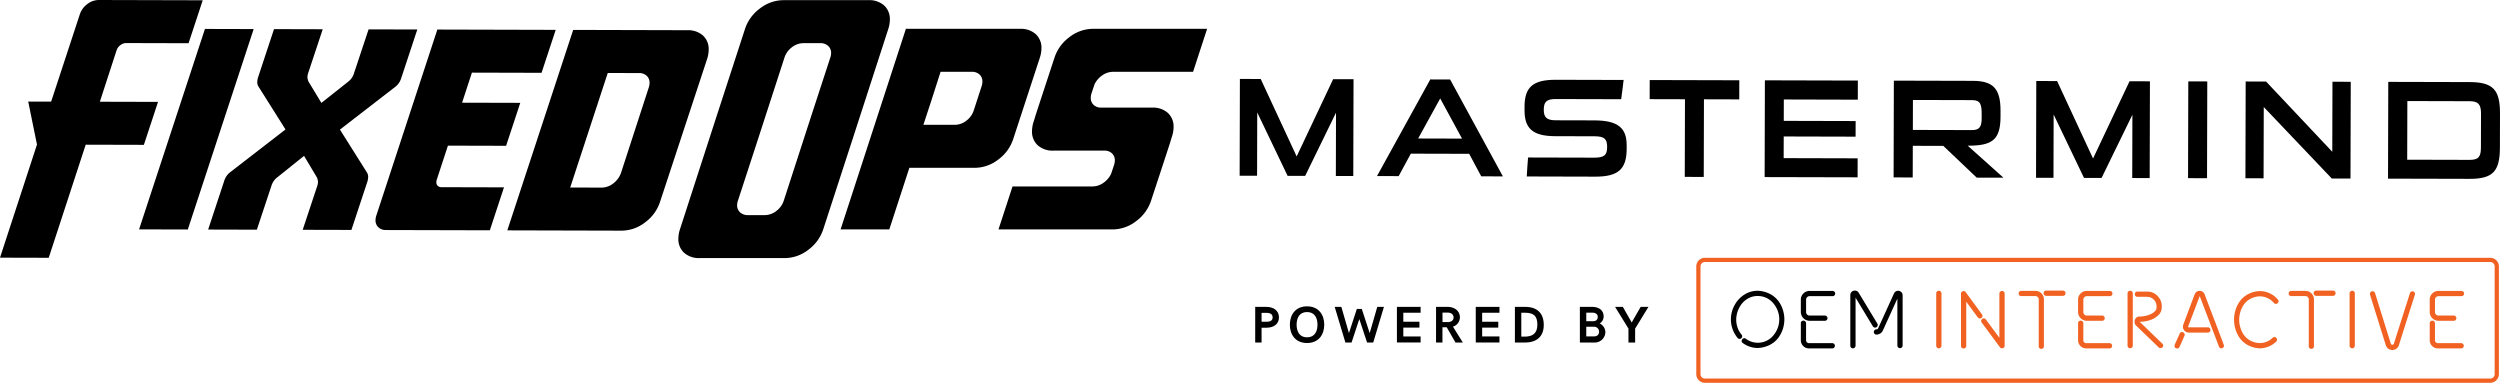
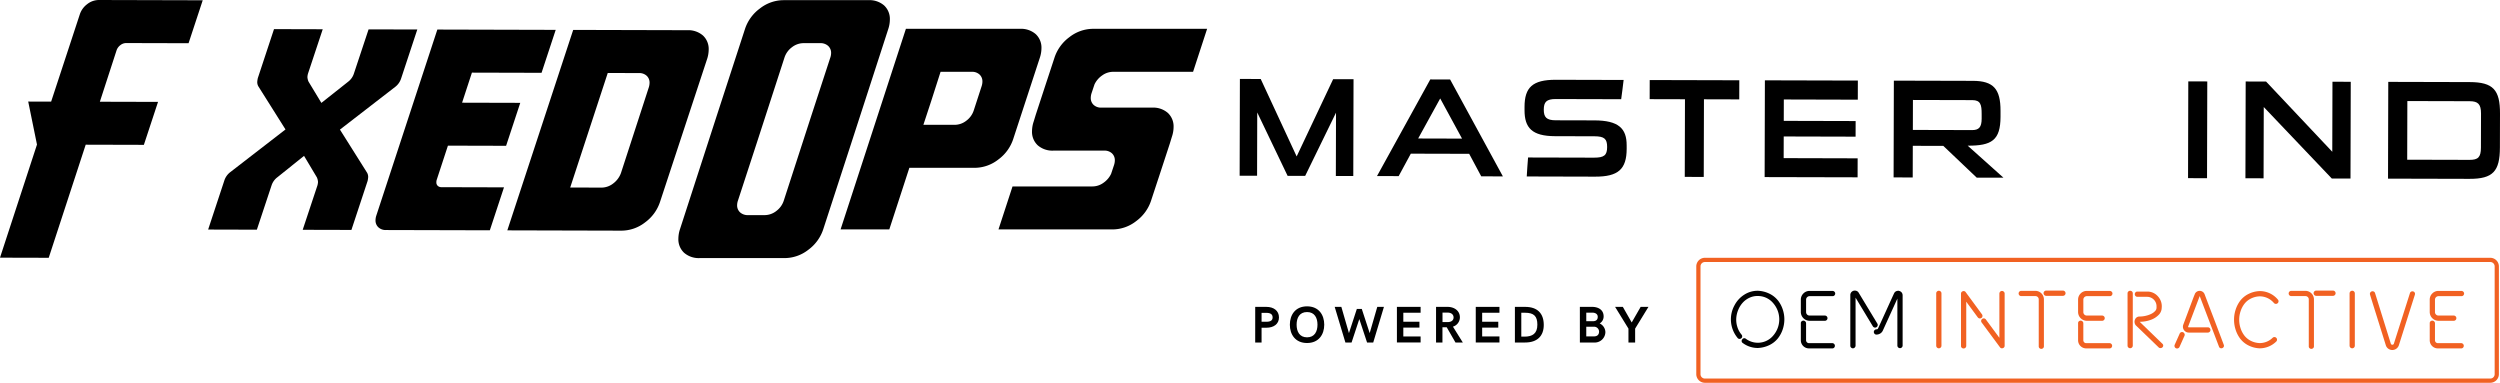
<svg xmlns="http://www.w3.org/2000/svg" width="667.071" height="102.135" viewBox="0 0 667.071 102.135">
  <defs>
    <clipPath id="clip-path">
      <rect id="Rectangle_2613" data-name="Rectangle 2613" width="667.071" height="102.135" fill="none" />
    </clipPath>
  </defs>
  <g id="Group_4946" data-name="Group 4946" transform="translate(0 0)">
    <path id="Path_2638" data-name="Path 2638" d="M364.375,47.458l.045-16.888-8.228,16.865-4.69-.012-8.1-16.909L343.359,47.4l-4.654-.011.068-25.82,5.554.013,9.591,20.667,9.736-20.615,5.442.013-.068,25.821Z" transform="translate(-7.934 -0.505)" />
    <path id="Path_2639" data-name="Path 2639" d="M404.047,47.562l-3.214-6.011L385.26,41.51,382.017,47.5l-5.781-.015,14.217-25.783,5.291.013,14.081,25.858ZM393.1,26.78l-5.882,10.68,11.709.032Z" transform="translate(-8.813 -0.508)" />
    <g id="Group_4945" data-name="Group 4945" transform="translate(0 0)">
      <g id="Group_4944" data-name="Group 4944" clip-path="url(#clip-path)">
        <path id="Path_2640" data-name="Path 2640" d="M443.8,40.2c-.013,5.479-2.271,7.462-8.424,7.447l-18.24-.049c.078-1.689.232-3.377.351-5.065l17.563.045c2.741.008,3.53-.628,3.536-2.842,0-2.177-.743-2.854-3.409-2.861l-10.47-.026c-6.192-.017-8.174-2.236-8.161-6.965l0-.865c.013-5.141,2.083-7.236,8.349-7.22l18.09.047c-.191,1.727-.424,3.416-.652,5.139l-17.45-.045c-2.477-.007-3.191.78-3.2,2.807s.705,2.855,3.183,2.861l10.319.026c6.418.017,8.626,2.124,8.613,6.665Z" transform="translate(-9.757 -0.511)" />
        <path id="Path_2641" data-name="Path 2641" d="M460.1,47.709l.055-20.716-9.42-.024.013-5.1,23.906.063-.013,5.1-9.42-.026-.054,20.716Z" transform="translate(-10.558 -0.512)" />
        <path id="Path_2642" data-name="Path 2642" d="M482.148,47.767l.067-25.82,24.806.065-.014,5.1-19.74-.053-.015,5.706,19.177.05-.012,4.165-19.177-.051-.015,5.78,19.74.053-.013,5.066Z" transform="translate(-11.293 -0.514)" />
        <path id="Path_2643" data-name="Path 2643" d="M539.56,47.914l-8.909-8.47-8.143-.021-.022,8.445-5.1-.014.067-25.82,21.091.055c5.479.015,7.388,2.159,7.372,8.015l0,1.575c-.017,6.306-2.385,7.723-8.765,7.706l9.547,8.546Zm1.322-16.959c.006-2.515-.291-3.718-2.5-3.724l-15.838-.041-.021,7.994,15.838.042c1.8,0,2.516-.782,2.522-3.034Z" transform="translate(-12.119 -0.516)" />
-         <path id="Path_2644" data-name="Path 2644" d="M581.973,48.019l.043-16.888L573.79,48l-4.69-.014L561,31.077l-.043,16.887-4.654-.013.067-25.82,5.554.015,9.591,20.667L581.251,22.2l5.442.015-.067,25.82Z" transform="translate(-13.03 -0.518)" />
        <rect id="Rectangle_2612" data-name="Rectangle 2612" width="25.82" height="5.067" transform="translate(583.833 47.536) rotate(-89.851)" />
        <path id="Path_2645" data-name="Path 2645" d="M636.56,48.153,618.406,29.078,618.357,48.1l-4.841-.013.067-25.821,5.441.016L636.69,41.023l.049-18.69,4.879.013-.067,25.82Z" transform="translate(-14.371 -0.522)" />
        <path id="Path_2646" data-name="Path 2646" d="M652.475,48.19l.067-25.82,21.729.056c6.268.018,8.1,2.087,8.083,8.393L682.33,39.9c-.016,6.341-1.858,8.362-8.126,8.346Zm24.813-17.347c.008-2.552-.815-3.306-3.03-3.314l-16.625-.043-.041,15.651,16.625.043c2.289.008,3.041-.7,3.047-3.255Z" transform="translate(-15.283 -0.524)" />
        <path id="Path_2647" data-name="Path 2647" d="M23.272,1.1A5.073,5.073,0,0,1,26.41,0L54.092.073l-3.777,11.46-16.67-.044a2.489,2.489,0,0,0-1.492.531,2.909,2.909,0,0,0-1.036,1.373L26.645,27.147l15.523.041L38.39,38.649l-15.523-.041L13,68.787,0,68.753,9.867,38.574,7.527,27.1l6.117.017L21.277,3.887a5.566,5.566,0,0,1,2-2.786" transform="translate(0 0)" />
-         <path id="Path_2648" data-name="Path 2648" d="M55.574,7.907l13,.034L51,61.423l-13-.034Z" transform="translate(-0.89 -0.185)" />
        <path id="Path_2649" data-name="Path 2649" d="M69.973,22.091a6.393,6.393,0,0,1,.156-1.07L74.445,7.956l13,.034L83.513,19.832a4.173,4.173,0,0,0-.154.918,3.482,3.482,0,0,0,.3,1.224l3.426,5.668L94.214,22a4.427,4.427,0,0,0,1.534-2.138L99.68,8.022l13,.034-4.316,13.065a4.622,4.622,0,0,1-1.536,2.214L92.038,34.766l7.234,11.49a2.281,2.281,0,0,1,.3,1.147,6.42,6.42,0,0,1-.155,1.069L95.1,61.538l-13-.033,3.932-11.843a4.287,4.287,0,0,0,.155-.917,3.572,3.572,0,0,0-.3-1.224l-3.427-5.744-7.126,5.716A4.427,4.427,0,0,0,73.8,49.63L69.869,61.472l-13-.035,4.316-13.065a4.611,4.611,0,0,1,1.536-2.213L77.51,34.728,70.275,23.238a2.269,2.269,0,0,1-.3-1.147" transform="translate(-1.332 -0.186)" />
        <path id="Path_2650" data-name="Path 2650" d="M128.325,19.568,125.7,27.591l15.524.041-3.778,11.461-15.523-.041-3.006,9.168a1.954,1.954,0,0,0-.078.611,1.214,1.214,0,0,0,.38.957,1.428,1.428,0,0,0,.993.346l16.669.044-3.776,11.461-27.682-.072a2.87,2.87,0,0,1-2.063-.733,2.467,2.467,0,0,1-.76-1.875,4.122,4.122,0,0,1,.232-1.3L119.1,8.074l31.582.083-3.777,11.46Z" transform="translate(-2.403 -0.189)" />
        <path id="Path_2651" data-name="Path 2651" d="M156.191,8.171l30.435.08a5.96,5.96,0,0,1,4.2,1.426,4.911,4.911,0,0,1,1.519,3.789,8.246,8.246,0,0,1-.465,2.6l-12.487,37.9a11.065,11.065,0,0,1-4.029,5.571,10.283,10.283,0,0,1-6.315,2.2l-30.434-.08Zm7.536,42.078a5.068,5.068,0,0,0,3.139-1.1,6.058,6.058,0,0,0,2.071-2.785l7.4-22.769a4.129,4.129,0,0,0,.232-1.3,2.474,2.474,0,0,0-.76-1.876,2.879,2.879,0,0,0-2.063-.731l-8.335-.022L155.393,50.226Z" transform="translate(-3.247 -0.191)" />
        <path id="Path_2652" data-name="Path 2652" d="M195.674,30.632l7.417-22.787a11.057,11.057,0,0,1,4.015-5.582A10.294,10.294,0,0,1,213.415.045H236.05a5.959,5.959,0,0,1,4.205,1.414,4.915,4.915,0,0,1,1.528,3.786,8.238,8.238,0,0,1-.458,2.6l-9.864,30.434-7.417,22.787a11.082,11.082,0,0,1-4.015,5.582,10.3,10.3,0,0,1-6.308,2.217H191.086a5.959,5.959,0,0,1-4.206-1.414,4.911,4.911,0,0,1-1.528-3.785,8.233,8.233,0,0,1,.458-2.6ZM211.5,56.287a5.575,5.575,0,0,0,1.989-2.791l7.416-22.864,4.971-15.217a3.917,3.917,0,0,0,.229-1.224,2.5,2.5,0,0,0-.8-1.95,3.02,3.02,0,0,0-2.1-.727h-4.436a5.076,5.076,0,0,0-3.136,1.109,5.567,5.567,0,0,0-1.987,2.791l-7.418,22.864L201.257,53.5a3.922,3.922,0,0,0-.229,1.224,2.5,2.5,0,0,0,.8,1.95,3.013,3.013,0,0,0,2.1.727h4.435a5.067,5.067,0,0,0,3.135-1.109" transform="translate(-4.342 -0.001)" />
        <path id="Path_2653" data-name="Path 2653" d="M247.1,7.875h30.433a5.959,5.959,0,0,1,4.206,1.414,4.909,4.909,0,0,1,1.53,3.785,8.2,8.2,0,0,1-.459,2.6l-7.034,21.489a11.074,11.074,0,0,1-4.015,5.582,10.293,10.293,0,0,1-6.31,2.217H248.023L242.67,61.4h-13l5.355-16.441Zm13,25.617a5.063,5.063,0,0,0,3.134-1.108,5.573,5.573,0,0,0,1.989-2.792l2.064-6.346a4.081,4.081,0,0,0,.23-1.3,2.473,2.473,0,0,0-.765-1.873,2.877,2.877,0,0,0-2.065-.727h-8.336l-2.523,7.876-2.064,6.271Z" transform="translate(-5.38 -0.184)" />
        <path id="Path_2654" data-name="Path 2654" d="M300.8,48.976a6.042,6.042,0,0,0,2.064-2.409l.766-2.294a4.127,4.127,0,0,0,.229-1.3,2.474,2.474,0,0,0-.766-1.873,2.882,2.882,0,0,0-2.065-.727H287.495a5.952,5.952,0,0,1-4.205-1.414,4.906,4.906,0,0,1-1.529-3.786,8.27,8.27,0,0,1,.458-2.6l.536-1.759,2.905-8.87.229-.688,1.835-5.582a11.065,11.065,0,0,1,4.015-5.582,10.292,10.292,0,0,1,6.309-2.217h30.435l-3.748,11.47H303.4a5.019,5.019,0,0,0-2.907.956,6.063,6.063,0,0,0-2.064,2.409L297.666,25a4.11,4.11,0,0,0-.229,1.3,2.469,2.469,0,0,0,.764,1.873,2.871,2.871,0,0,0,2.065.727H313.8a5.952,5.952,0,0,1,4.205,1.415,4.909,4.909,0,0,1,1.53,3.785,8.241,8.241,0,0,1-.459,2.6l-.535,1.758-2.905,8.87-.229.688L313.57,53.6a11.06,11.06,0,0,1-4.015,5.582,10.286,10.286,0,0,1-6.309,2.218H272.814l3.746-11.47H297.9a5.008,5.008,0,0,0,2.905-.956" transform="translate(-6.39 -0.184)" />
        <path id="Path_2655" data-name="Path 2655" d="M342.96,83.848h2.981c1.938,0,3.357,1.016,3.357,2.812,0,1.776-1.419,2.752-3.357,2.752h-1.285v3.941h-1.7Zm2.981,3.969c1.171,0,1.662-.4,1.662-1.157,0-.773-.5-1.218-1.662-1.218h-1.285v2.375Z" transform="translate(-8.033 -1.964)" />
        <path id="Path_2656" data-name="Path 2656" d="M352.427,88.594c0-2.59,1.446-4.891,4.588-4.891S361.6,86,361.6,88.594s-1.446,4.891-4.588,4.891-4.588-2.3-4.588-4.891m7.373,0c0-1.789-.747-3.37-2.785-3.37s-2.785,1.581-2.785,3.37.747,3.377,2.785,3.377,2.785-1.581,2.785-3.377" transform="translate(-8.255 -1.961)" />
        <path id="Path_2657" data-name="Path 2657" d="M364.678,83.848h1.775l2.025,7,2.105-6.444h1.325l2.105,6.444,2.025-7h1.775l-2.853,9.505h-1.648L371.244,87.1l-2.065,6.256h-1.647Z" transform="translate(-8.542 -1.964)" />
        <path id="Path_2658" data-name="Path 2658" d="M381.675,83.848H388v1.567h-4.614v2.4h4.3v1.567h-4.3v2.355H388v1.614h-6.323Z" transform="translate(-8.94 -1.964)" />
        <path id="Path_2659" data-name="Path 2659" d="M392.369,83.848h3.074c1.775,0,3.289,1.016,3.289,2.8a2.606,2.606,0,0,1-1.856,2.476l2.644,4.244h-1.958l-2.341-4.076h-1.144v4.076h-1.708ZM395.6,87.9c.908-.04,1.446-.511,1.446-1.225,0-.787-.612-1.3-1.588-1.3h-1.365V87.9Z" transform="translate(-9.191 -1.964)" />
        <path id="Path_2660" data-name="Path 2660" d="M403.22,83.848h6.323v1.567h-4.614v2.4h4.3v1.567h-4.3v2.355h4.614v1.614H403.22Z" transform="translate(-9.445 -1.964)" />
        <path id="Path_2661" data-name="Path 2661" d="M413.914,83.848h2.758c3.235,0,4.944,1.735,4.944,4.823,0,2.96-1.763,4.682-4.958,4.682h-2.744Zm2.576,7.938c2.1,0,3.417-.813,3.417-3.189,0-2.254-.921-3.182-3.263-3.182h-1.022v6.37Z" transform="translate(-9.695 -1.964)" />
        <path id="Path_2662" data-name="Path 2662" d="M431.663,83.848h3.3c1.446,0,3.041.659,3.041,2.563a2.146,2.146,0,0,1-1.057,1.856,2.641,2.641,0,0,1,1.527,2.328,2.846,2.846,0,0,1-3.1,2.758h-3.706Zm3.458,3.827c.666,0,1.312-.235,1.312-1.171,0-.739-.633-1.116-1.446-1.116h-1.614v2.287Zm.275,4.05c.881,0,1.393-.424,1.393-1.318a1.326,1.326,0,0,0-1.46-1.258h-1.957v2.576Z" transform="translate(-10.111 -1.964)" />
        <path id="Path_2663" data-name="Path 2663" d="M444.854,89.647l-3.565-5.8h2.065l2.368,4.157,2.388-4.157h2.079l-3.553,5.8v3.707h-1.782Z" transform="translate(-10.336 -1.964)" />
        <path id="Path_2664" data-name="Path 2664" d="M485.424,81.96a6.57,6.57,0,0,0-2.231-1.745,7.735,7.735,0,0,0-3.09-.771l-.007.186h0v-.185h-.026a6.6,6.6,0,0,0-3.539,1.026,7.378,7.378,0,0,0-2.6,2.787,7.775,7.775,0,0,0,.775,8.761.644.644,0,0,0,.464.27.7.7,0,0,0,.5-.141.645.645,0,0,0,.271-.464.707.707,0,0,0-.15-.516,5.834,5.834,0,0,1-1.146-2.093,6.383,6.383,0,0,1-.282-2.294,6.946,6.946,0,0,1,.524-2.23,6.577,6.577,0,0,1,1.189-1.91,5.581,5.581,0,0,1,1.788-1.32,4.935,4.935,0,0,1,2.23-.475,5.28,5.28,0,0,1,4.048,1.817,6.606,6.606,0,0,1,0,8.837,5.313,5.313,0,0,1-4,1.814H480.1a5.287,5.287,0,0,1-3.162-1.049.654.654,0,0,0-.121-.084.647.647,0,0,0-.859.24.679.679,0,0,0-.09.127.627.627,0,0,0-.047.481.6.6,0,0,0,.282.358,6.659,6.659,0,0,0,3.979,1.325h.026a7.708,7.708,0,0,0,3.089-.769,6.565,6.565,0,0,0,2.234-1.749,7.9,7.9,0,0,0,1.308-2.395,8.313,8.313,0,0,0,0-5.445,7.908,7.908,0,0,0-1.31-2.4" transform="translate(-11.079 -1.861)" />
        <path id="Path_2665" data-name="Path 2665" d="M500.425,93.614H494.2a.772.772,0,0,1-.762-.76V88.3a.7.7,0,0,0-.358-.595.688.688,0,0,0-.681-.019.637.637,0,0,0-.36.617v4.552a2.167,2.167,0,0,0,2.16,2.159h6.212l.052,0a.648.648,0,0,0,.576-.355.709.709,0,0,0,0-.68.693.693,0,0,0-.614-.366" transform="translate(-11.525 -2.052)" />
        <path id="Path_2666" data-name="Path 2666" d="M500.509,79.488H494.33a2.246,2.246,0,0,0-1.614.688,2.278,2.278,0,0,0-.678,1.645v3.309a2.36,2.36,0,0,0,2.331,2.331l4.083,0a.7.7,0,0,0,0-1.4h-4.11a.916.916,0,0,1-.9-.931V81.816a.906.906,0,0,1,.125-.464.933.933,0,0,1,.343-.341.9.9,0,0,1,.462-.125h6.159a.65.65,0,0,0,.491-.221.711.711,0,0,0,.188-.479.672.672,0,0,0-.191-.471.749.749,0,0,0-.509-.228" transform="translate(-11.525 -1.862)" />
        <path id="Path_2667" data-name="Path 2667" d="M519.556,80.137a1.174,1.174,0,0,0-.32-.408,1.288,1.288,0,0,0-.477-.238l-.294-.073.009.038h-.018a1.179,1.179,0,0,0-.479.1,1.1,1.1,0,0,0-.565.529h0c-.083.158-.419.89-2.163,4.729-1.453,3.2-1.96,4.3-2.1,4.594h-.008l-.049.11a.359.359,0,0,1-.328.215l-.066,0a.7.7,0,0,0-.491.2.651.651,0,0,0-.226.492.715.715,0,0,0,.183.484.64.64,0,0,0,.5.228,1.986,1.986,0,0,0,.962-.249,1.81,1.81,0,0,0,.72-.739c2.395-5.258,3.452-7.582,3.92-8.619V94.059a.7.7,0,1,0,1.4,0v-13.4a1.209,1.209,0,0,0-.114-.52" transform="translate(-11.992 -1.86)" />
        <path id="Path_2668" data-name="Path 2668" d="M512.171,89.269a.7.7,0,0,0,.676-.521l.006-.027a.71.71,0,0,0-.081-.515l-4.953-8.189a1.125,1.125,0,0,0-.839-.6,1.212,1.212,0,0,0-.986.251,1.155,1.155,0,0,0-.436.95V94.092a.647.647,0,0,0,.217.516.67.67,0,0,0,.474.193.661.661,0,0,0,.465-.187.726.726,0,0,0,.245-.515V81.283q2.3,3.817,4.618,7.653a.693.693,0,0,0,.418.311.719.719,0,0,0,.177.022" transform="translate(-11.842 -1.86)" />
        <path id="Path_2669" data-name="Path 2669" d="M529.723,79.441a.7.7,0,0,0-.488.206.676.676,0,0,0-.206.5V94.1a.7.7,0,1,0,1.4,0V80.147a.7.7,0,0,0-.209-.506.744.744,0,0,0-.5-.2" transform="translate(-12.392 -1.861)" fill="#f16122" />
        <path id="Path_2670" data-name="Path 2670" d="M541.523,86.254a.68.68,0,0,0-.13-.524l-4.311-5.87-.015-.024a.643.643,0,0,0-.55-.306.577.577,0,0,0-.223.041.653.653,0,0,0-.494.662v13.9a.645.645,0,0,0,.354.629.716.716,0,0,0,.679,0,.689.689,0,0,0,.367-.615V82.364l3.078,4.183a.7.7,0,0,0,.565.287.691.691,0,0,0,.4-.124.642.642,0,0,0,.284-.456" transform="translate(-12.55 -1.863)" fill="#f16122" />
        <path id="Path_2671" data-name="Path 2671" d="M547.221,79.6a.638.638,0,0,0-.348-.105h-.125l-.006.013a.7.7,0,0,0-.57.687V92L542.558,87.1a.691.691,0,0,0-.454-.279.676.676,0,0,0-.108-.009.661.661,0,0,0-.405.138.689.689,0,0,0-.279.454.669.669,0,0,0,.131.515l4.865,6.578a.642.642,0,0,0,.549.306.569.569,0,0,0,.223-.041.653.653,0,0,0,.494-.662V80.189a.637.637,0,0,0-.1-.348.837.837,0,0,0-.247-.246" transform="translate(-12.679 -1.862)" fill="#f16122" />
        <path id="Path_2672" data-name="Path 2672" d="M563.525,79.4h-4.466a.7.7,0,0,0,0,1.4h4.466a.7.7,0,1,0,0-1.4" transform="translate(-13.079 -1.86)" fill="#f16122" />
        <path id="Path_2673" data-name="Path 2673" d="M556.023,79.467h-3.779a.7.7,0,0,0,0,1.4h3.8a.863.863,0,0,1,.614.261.839.839,0,0,1,.254.606v12.5a.649.649,0,0,0,.345.629.713.713,0,0,0,.675,0,.64.64,0,0,0,.36-.617V81.734a2.281,2.281,0,0,0-2.268-2.267" transform="translate(-12.919 -1.861)" fill="#f16122" />
        <path id="Path_2674" data-name="Path 2674" d="M576.263,79.488h-6.181a2.246,2.246,0,0,0-1.614.688,2.277,2.277,0,0,0-.678,1.645v3.309a2.36,2.36,0,0,0,2.331,2.331l4.083,0a.7.7,0,0,0,0-1.4h-4.11a.916.916,0,0,1-.9-.931V81.816a.905.905,0,0,1,.125-.464.932.932,0,0,1,.343-.341.9.9,0,0,1,.462-.125h6.161a.654.654,0,0,0,.491-.221.713.713,0,0,0,.188-.479.678.678,0,0,0-.191-.471.751.751,0,0,0-.509-.228" transform="translate(-13.299 -1.862)" fill="#f16122" />
        <path id="Path_2675" data-name="Path 2675" d="M576.177,93.614h-6.226a.77.77,0,0,1-.761-.76V88.3a.7.7,0,0,0-.358-.595.69.69,0,0,0-.682-.019.636.636,0,0,0-.358.617v4.552a2.166,2.166,0,0,0,2.159,2.159h6.211l.053,0a.646.646,0,0,0,.575-.355.711.711,0,0,0,0-.68.7.7,0,0,0-.615-.366" transform="translate(-13.299 -2.052)" fill="#f16122" />
        <path id="Path_2676" data-name="Path 2676" d="M590.623,93.567,584.6,87.738a.024.024,0,0,1,0-.012h.019a8.555,8.555,0,0,0,2.865-.492,5.507,5.507,0,0,0,2.164-1.343,2.7,2.7,0,0,0,.815-1.873,3.892,3.892,0,0,0-.986-3.051,3.7,3.7,0,0,0-2.819-1.3H584l-.053,0a.646.646,0,0,0-.575.355.7.7,0,0,0,0,.68.687.687,0,0,0,.614.367h2.6a2.519,2.519,0,0,1,2.5,2.5v.422a1.272,1.272,0,0,1-.378.867,3.469,3.469,0,0,1-1.052.766,6.764,6.764,0,0,1-1.475.512,7.243,7.243,0,0,1-1.628.188h-.04a1.237,1.237,0,0,0-1.138.741,1.375,1.375,0,0,0-.148.822,1.4,1.4,0,0,0,.334.793l6.084,5.869a.631.631,0,0,0,.1.094.761.761,0,0,0,1-.2.633.633,0,0,0,.114-.477.614.614,0,0,0-.236-.4" transform="translate(-13.661 -1.866)" fill="#f16122" />
        <path id="Path_2677" data-name="Path 2677" d="M582.012,79.445a.7.7,0,0,0-.5.2l-.055.056v0a.659.659,0,0,0-.151.415V94.076a.681.681,0,0,0,.205.5.7.7,0,0,0,.493.2h0a.7.7,0,0,0,.7-.7V80.121a.661.661,0,0,0-.2-.473.7.7,0,0,0-.5-.2" transform="translate(-13.616 -1.861)" fill="#f16122" />
        <path id="Path_2678" data-name="Path 2678" d="M606.813,92.46q-.526-1.384-1.277-3.371t-1.515-3.973q-.762-1.986-1.816-4.783a1.412,1.412,0,0,0-2.594-.024l.018.008c-.105.192-.3.7-.8,2.03q-.762,2.03-2.272,6.081a1.531,1.531,0,0,0-.122.6A1.562,1.562,0,0,0,598,90.6h5.111a.66.66,0,0,0,.472-.205.7.7,0,0,0,0-.987.657.657,0,0,0-.477-.209h-5.143a.141.141,0,0,1-.071-.019.149.149,0,0,1-.07-.089.176.176,0,0,1,.025-.137l3.068-8.095,5.128,13.463a.639.639,0,0,0,.539.47.852.852,0,0,0,.1.007.719.719,0,0,0,.53-.233.641.641,0,0,0,.123-.7c-.035-.11-.149-.415-.523-1.4" transform="translate(-13.97 -1.861)" fill="#f16122" />
        <path id="Path_2679" data-name="Path 2679" d="M596.432,90.784a.687.687,0,0,0-.913.351l-1.33,2.982a.691.691,0,0,0-.018.534.68.68,0,0,0,.368.4.693.693,0,0,0,.287.062.717.717,0,0,0,.644-.413l1.331-2.982a.66.66,0,0,0,0-.542.706.706,0,0,0-.373-.39" transform="translate(-13.916 -2.125)" fill="#f16122" />
        <path id="Path_2680" data-name="Path 2680" d="M617.212,79.533a7.223,7.223,0,0,0-2.962.771,6.342,6.342,0,0,0-2.158,1.749,7.95,7.95,0,0,0-1.252,2.395,8.712,8.712,0,0,0,0,5.44,7.934,7.934,0,0,0,1.255,2.4,6.321,6.321,0,0,0,2.156,1.747,7.235,7.235,0,0,0,2.97.771h.03a6.318,6.318,0,0,0,4.443-1.844.694.694,0,0,0-.975-.985,4.9,4.9,0,0,1-3.468,1.428h-.023a5.683,5.683,0,0,1-2.371-.613,5,5,0,0,1-1.707-1.406,6.54,6.54,0,0,1-1.013-1.964,7.175,7.175,0,0,1,0-4.482,6.65,6.65,0,0,1,1.012-1.973,4.961,4.961,0,0,1,1.709-1.418,5.691,5.691,0,0,1,2.37-.614h.014a4.962,4.962,0,0,1,3.817,1.789.708.708,0,0,0,.477.219.675.675,0,0,0,.5-.172.666.666,0,0,0,.236-.481.631.631,0,0,0-.183-.5,6.274,6.274,0,0,0-4.873-2.256" transform="translate(-14.298 -1.863)" fill="#f16122" />
        <path id="Path_2681" data-name="Path 2681" d="M637.31,79.4h-4.466a.7.7,0,1,0,0,1.4h4.466a.7.7,0,0,0,0-1.4" transform="translate(-14.807 -1.86)" fill="#f16122" />
        <path id="Path_2682" data-name="Path 2682" d="M629.807,79.467h-3.78a.7.7,0,0,0,0,1.4h3.8a.861.861,0,0,1,.613.261.833.833,0,0,1,.255.606v12.5a.645.645,0,0,0,.344.629.711.711,0,0,0,.674,0,.637.637,0,0,0,.36-.617V81.735a2.28,2.28,0,0,0-2.268-2.268" transform="translate(-14.647 -1.861)" fill="#f16122" />
        <path id="Path_2683" data-name="Path 2683" d="M642.666,79.44a.705.705,0,0,0-.694.7V94.1a.7.7,0,0,0,1.4,0V80.147a.7.7,0,0,0-.211-.508.658.658,0,0,0-.5-.2" transform="translate(-15.037 -1.861)" fill="#f16122" />
        <path id="Path_2684" data-name="Path 2684" d="M659.391,79.813a.756.756,0,0,0-.3-.184h0a.692.692,0,0,0-.54.043.683.683,0,0,0-.34.4l-4.292,13.5a.432.432,0,0,1-.59.244.423.423,0,0,1-.22-.236l-4.208-13.5a.679.679,0,0,0-.524-.484.7.7,0,0,0-.651.2.662.662,0,0,0-.163.7l0,0c.085.307.641,2.087,4.225,13.548a1.774,1.774,0,0,0,1,1.064,1.8,1.8,0,0,0,.719.149,1.851,1.851,0,0,0,1.721-1.2q2.148-6.787,4.295-13.55a.827.827,0,0,0,.027-.363.586.586,0,0,0-.169-.326" transform="translate(-15.167 -1.864)" fill="#f16122" />
        <path id="Path_2685" data-name="Path 2685" d="M666.2,87.46l4.08,0a.7.7,0,1,0,0-1.4h-4.109a.917.917,0,0,1-.9-.932V81.816a.9.9,0,0,1,.126-.464.935.935,0,0,1,.341-.341.915.915,0,0,1,.465-.125h6.161a.652.652,0,0,0,.491-.222.716.716,0,0,0,.188-.479.679.679,0,0,0-.192-.472.755.755,0,0,0-.508-.228h-6.18a2.248,2.248,0,0,0-1.615.688,2.273,2.273,0,0,0-.678,1.645v3.309A2.358,2.358,0,0,0,666.2,87.46" transform="translate(-15.55 -1.862)" fill="#f16122" />
        <path id="Path_2686" data-name="Path 2686" d="M672.258,93.614h-6.227a.77.77,0,0,1-.761-.76V88.3a.7.7,0,0,0-.358-.594.69.69,0,0,0-.682-.019.636.636,0,0,0-.359.617v4.552a2.167,2.167,0,0,0,2.16,2.159h6.212l.052,0a.646.646,0,0,0,.575-.354.708.708,0,0,0,0-.681.694.694,0,0,0-.614-.366" transform="translate(-15.55 -2.052)" fill="#f16122" />
        <path id="Path_2687" data-name="Path 2687" d="M675.325,70.437H465.778a2.308,2.308,0,0,0-2.306,2.306v28.737a2.309,2.309,0,0,0,2.306,2.306H675.325a2.309,2.309,0,0,0,2.306-2.306V72.743a2.308,2.308,0,0,0-2.306-2.306M464.6,101.5V72.725a1.162,1.162,0,0,1,1.16-1.16H675.341a1.162,1.162,0,0,1,1.161,1.16V101.5a1.162,1.162,0,0,1-1.161,1.16H465.76a1.162,1.162,0,0,1-1.16-1.16" transform="translate(-10.856 -1.65)" fill="#f16122" />
      </g>
    </g>
  </g>
</svg>